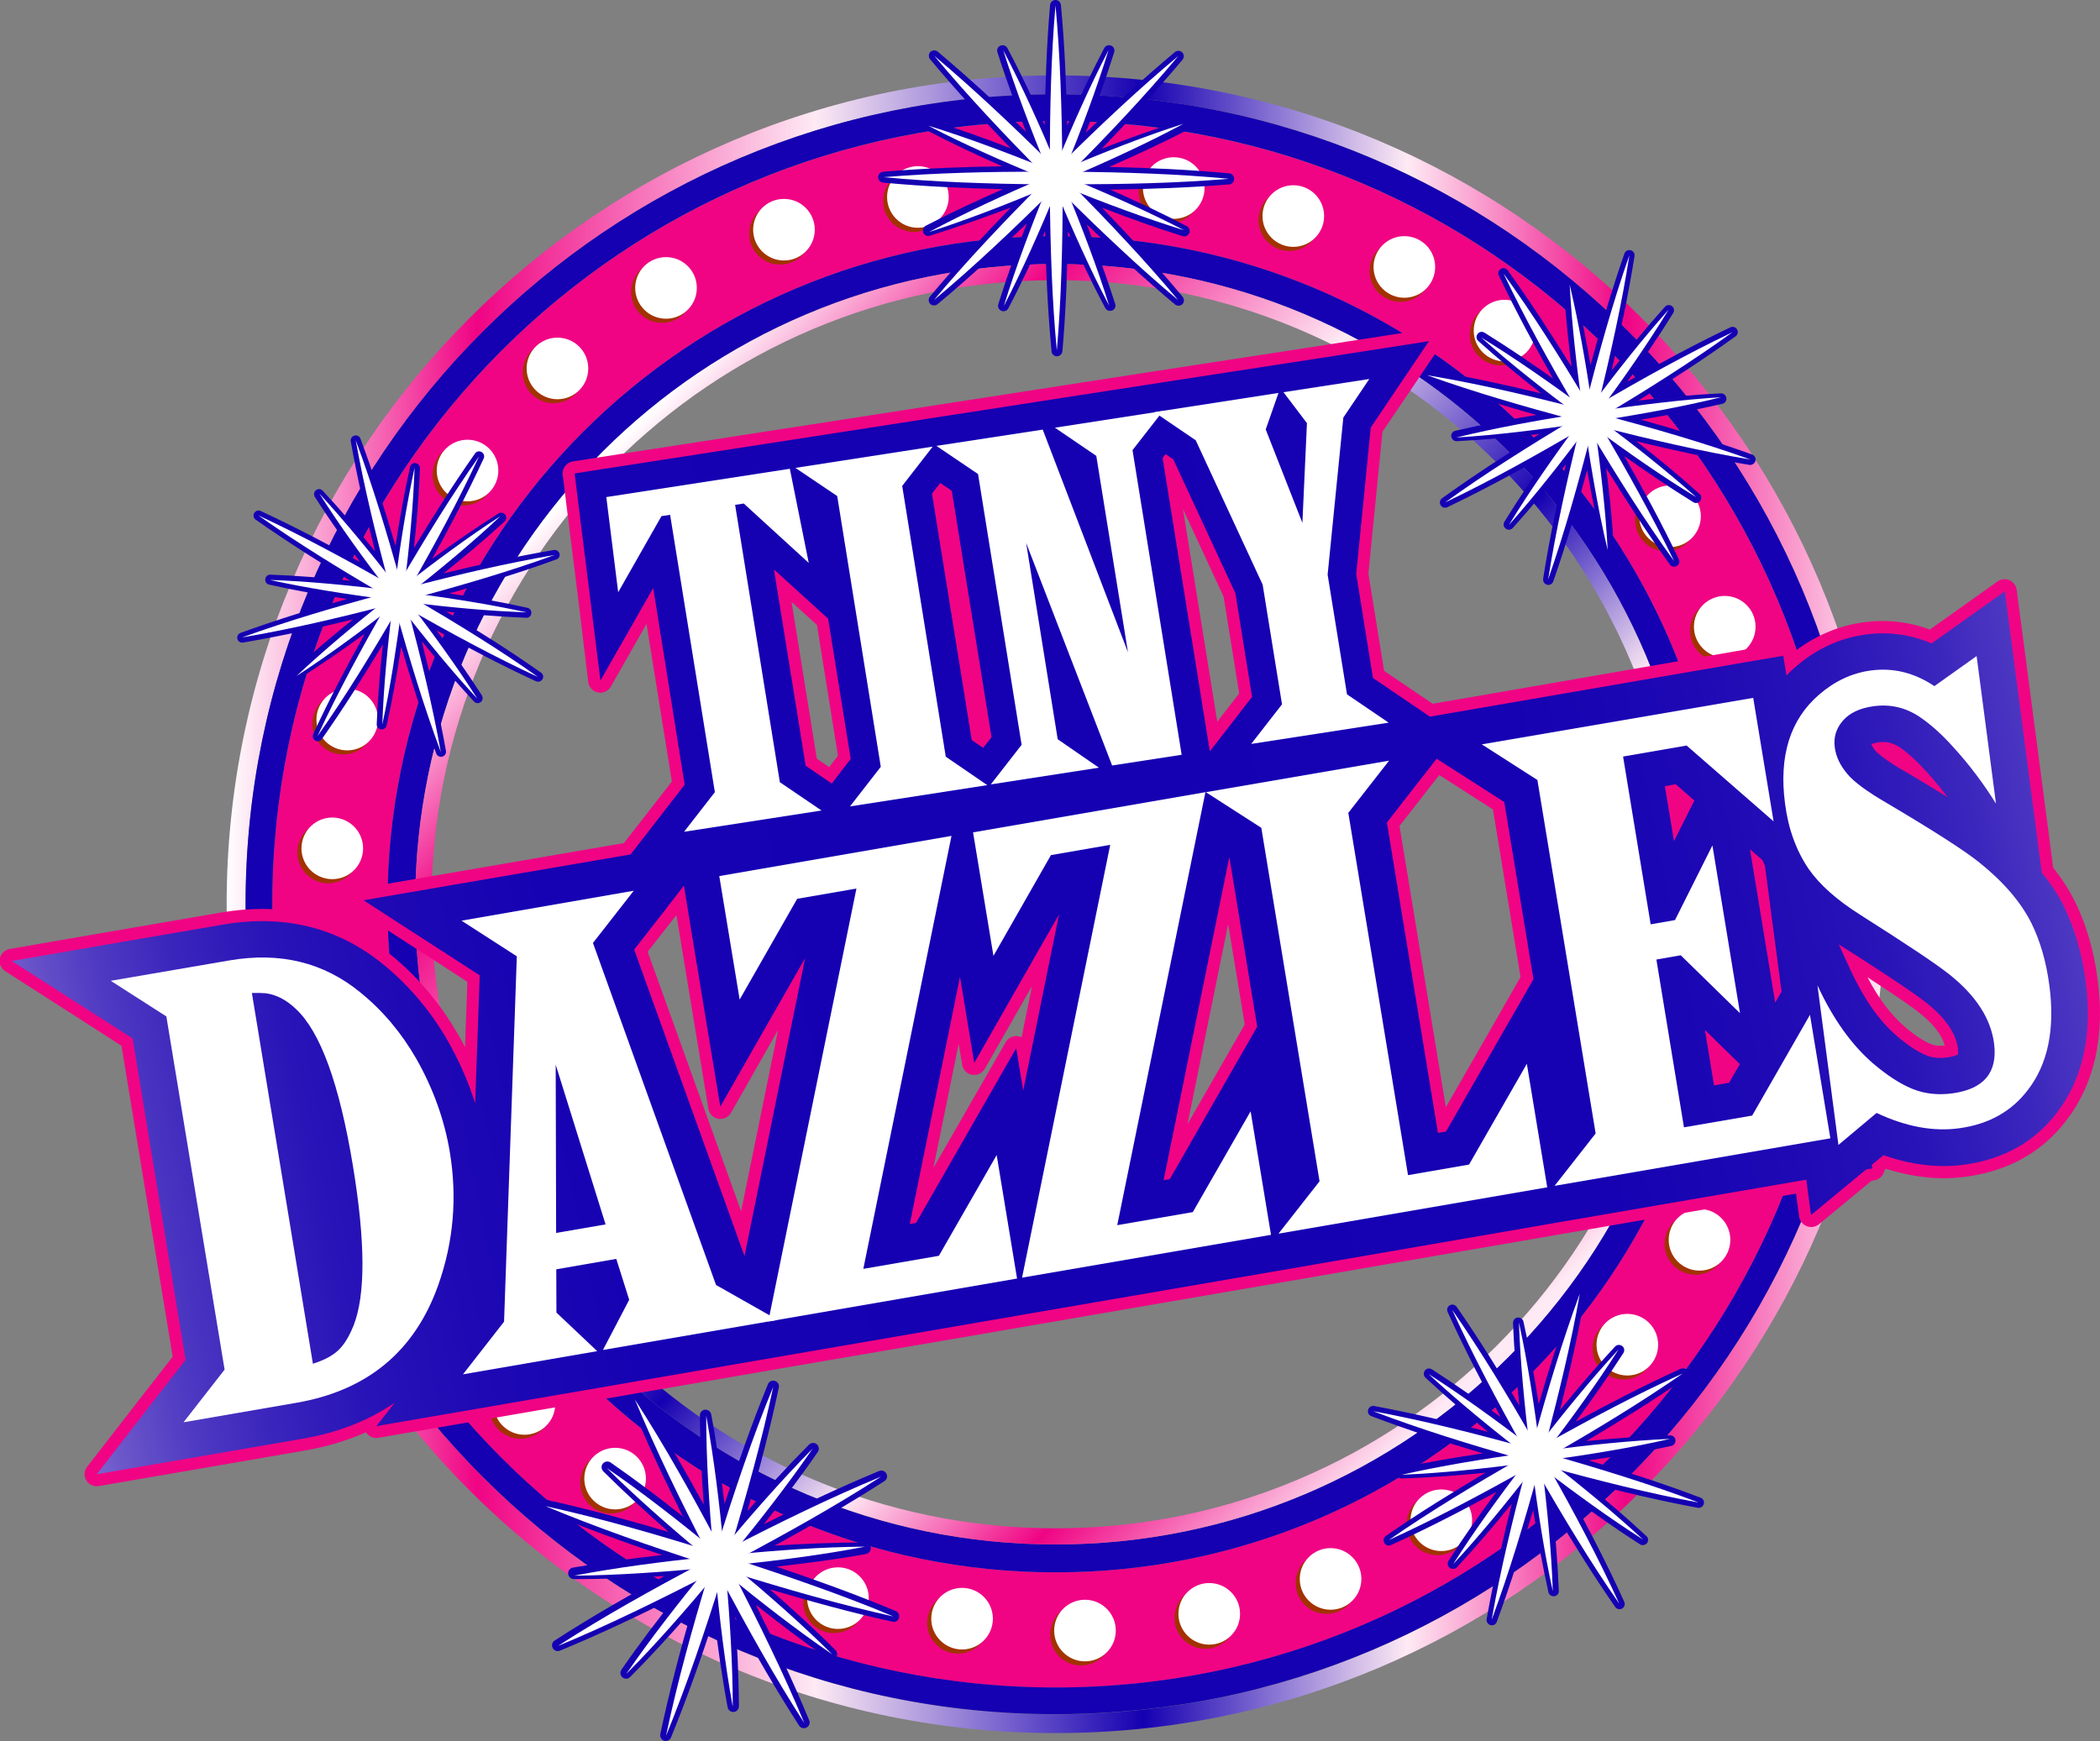
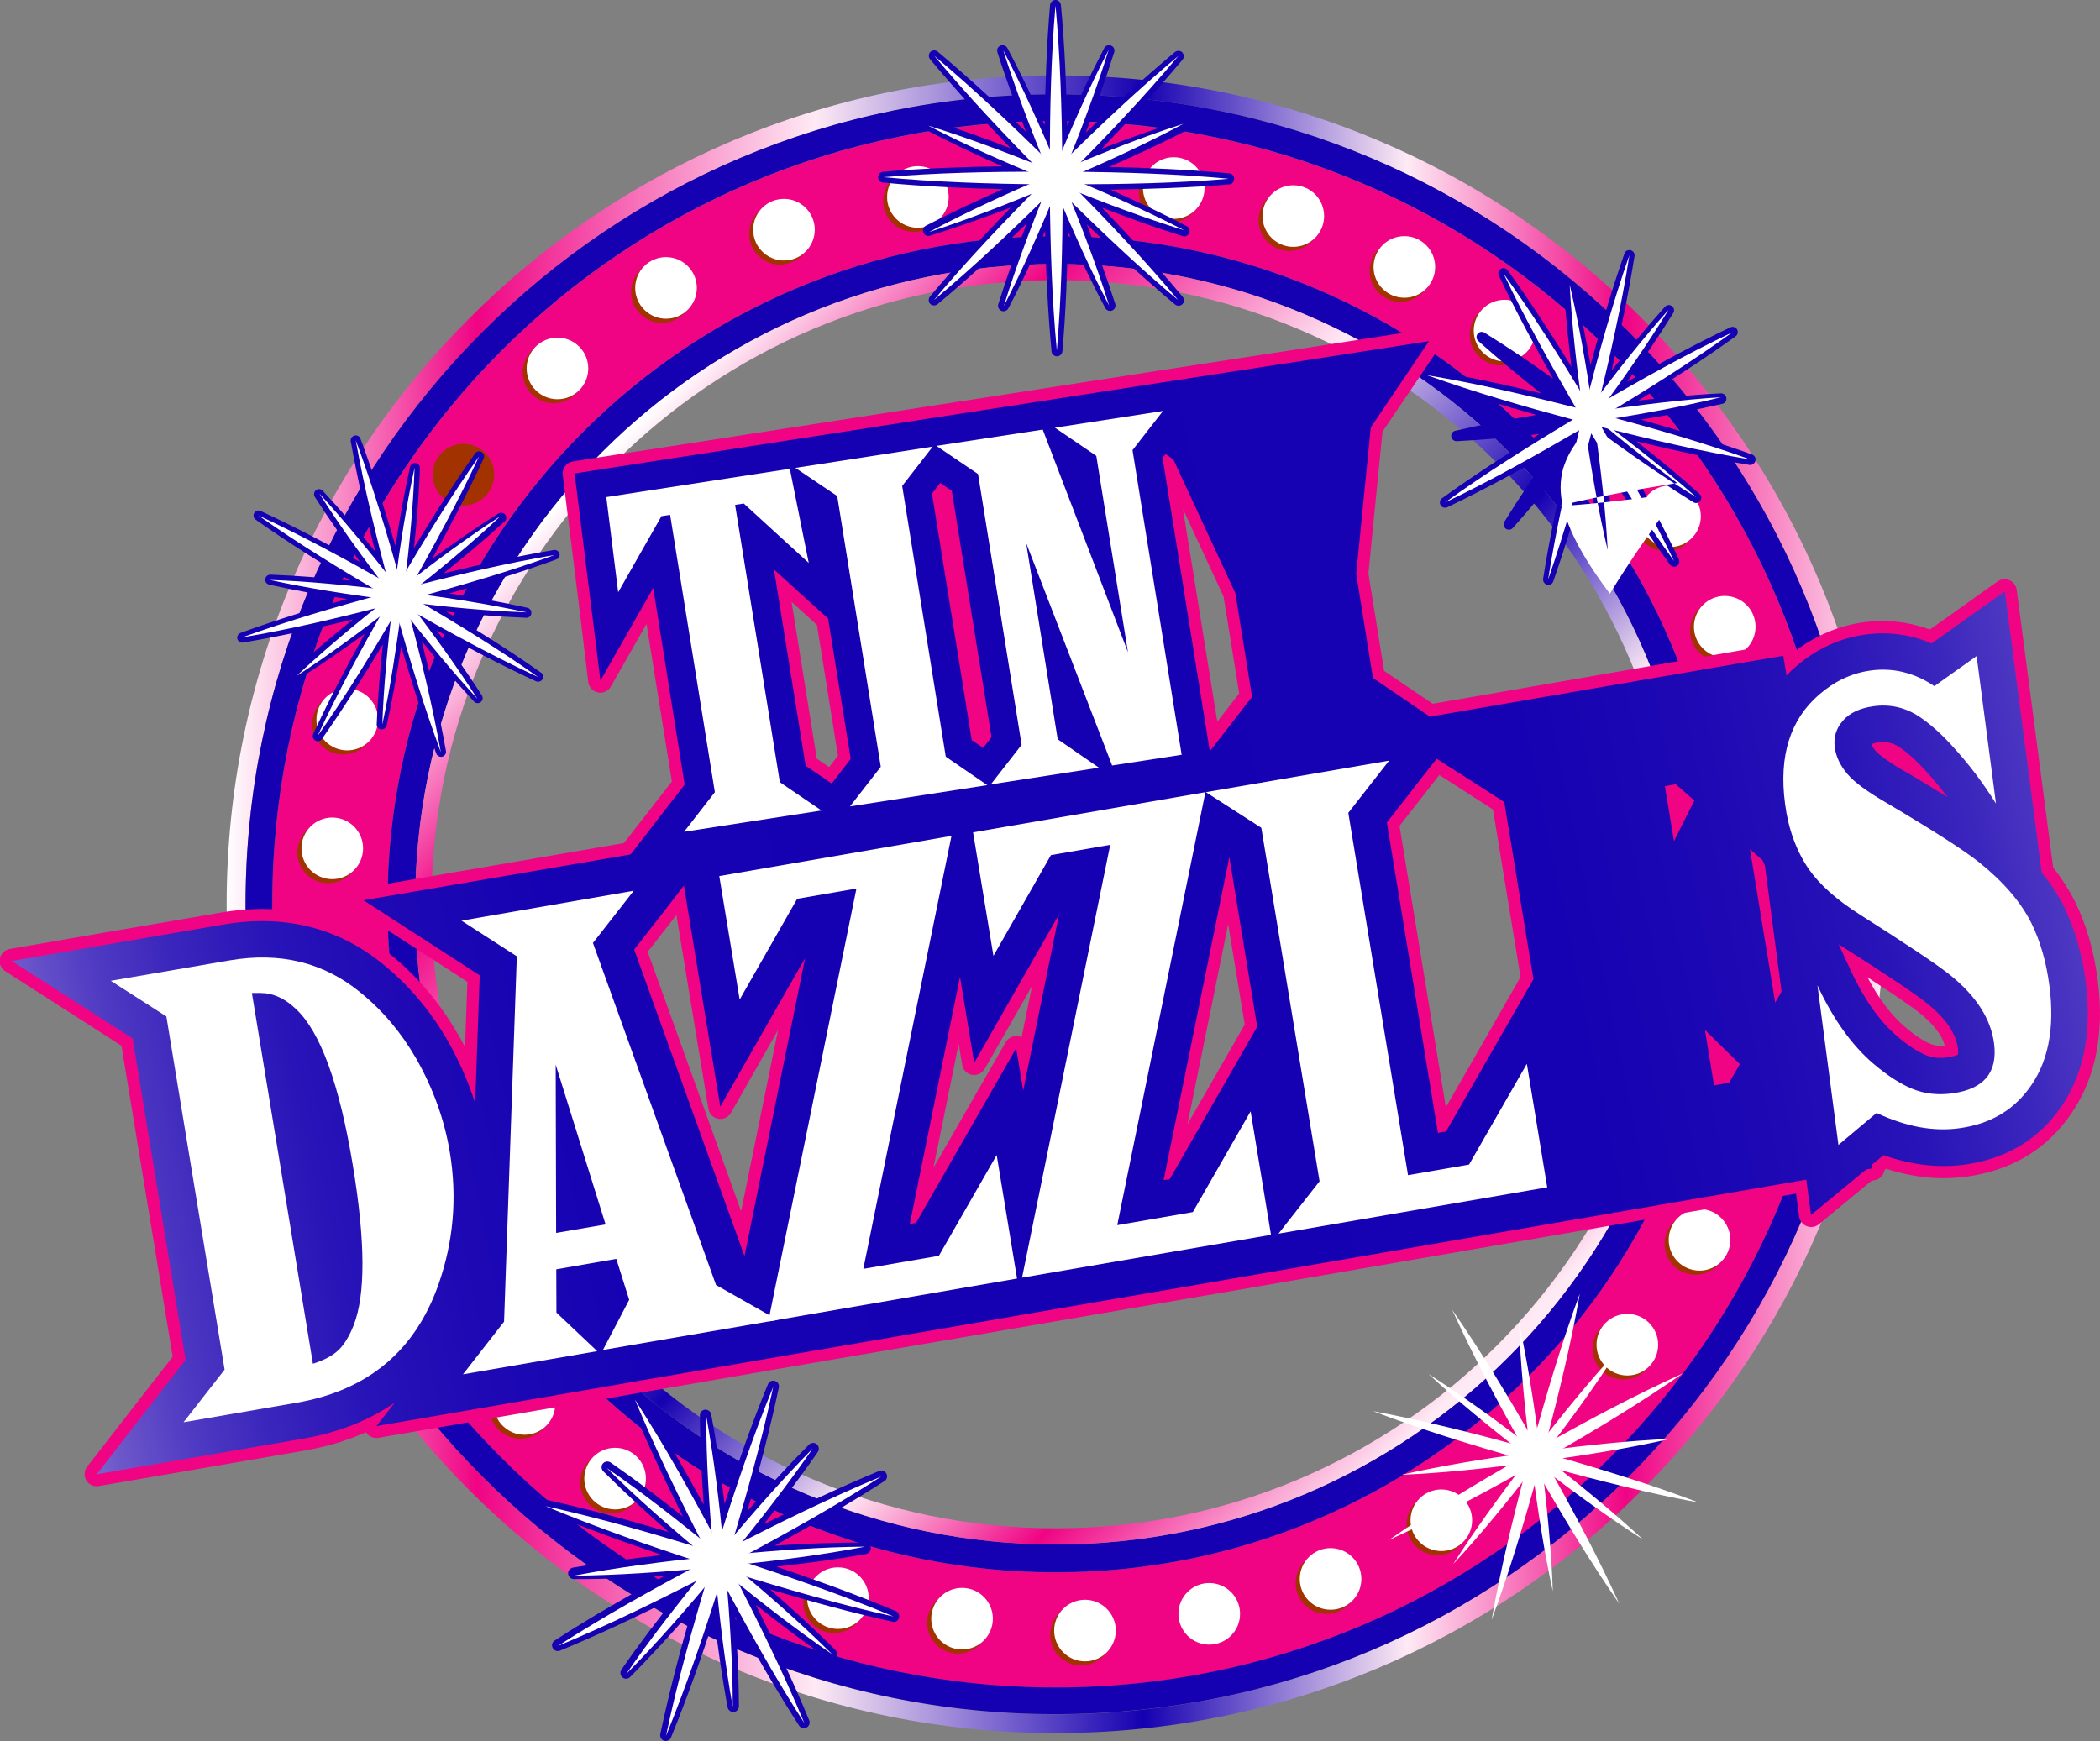
<svg xmlns="http://www.w3.org/2000/svg" version="1.1" id="Layer_1" x="0px" y="0px" viewBox="0 0 1431.5 1187.2" style="enable-background:new 0 0 1431.5 1187.2;" xml:space="preserve">
  <rect x="0" y="0" width="1431.5" height="1187.2" fill="#808080" stroke="none" />
  <style type="text/css">
	.st0{fill:url(#SVGID_1_);}
	.st1{fill:#F00484;}
	.st2{fill:#1500B2;}
	.st3{fill:url(#SVGID_00000129174696405720247940000017343457570519830456_);}
	.st4{fill:#A23200;}
	.st5{fill:#FFFFFF;}
	.st6{fill:url(#SVGID_00000097473843501306792150000001505732498329981072_);}
</style>
  <g>
    <linearGradient id="SVGID_1_" gradientUnits="userSpaceOnUse" x1="154.472" y1="616.522" x2="1284.638" y2="616.522">
      <stop offset="0" style="stop-color:#FFFFFF" />
      <stop offset="0.151" style="stop-color:#F00484" />
      <stop offset="0.355" style="stop-color:#FEEAF4" />
      <stop offset="0.553" style="stop-color:#1500B2" />
      <stop offset="0.712" style="stop-color:#FEEAF4" />
      <stop offset="0.844" style="stop-color:#F00484" />
      <stop offset="1" style="stop-color:#FEEAF4" />
    </linearGradient>
    <path class="st0" d="M719.6,51.4c-312.1,0-565.1,253-565.1,565.1s253,565.1,565.1,565.1s565.1-253,565.1-565.1   S1031.6,51.4,719.6,51.4z M719.6,1168.8c-305,0-552.2-247.2-552.2-552.2S414.6,64.3,719.6,64.3s552.2,247.2,552.2,552.2   S1024.6,1168.8,719.6,1168.8z" />
    <path class="st1" d="M719.6,82.6c-294.9,0-534,239.1-534,534s239.1,534,534,534s534-239.1,534-534S1014.5,82.6,719.6,82.6z    M719.6,1072c-251.6,0-455.5-203.9-455.5-455.5S468,161,719.6,161S1175,365,1175,616.5S971.1,1072,719.6,1072z" />
    <g>
      <path class="st2" d="M719.6,64.3c-305,0-552.2,247.2-552.2,552.2s247.2,552.2,552.2,552.2s552.2-247.2,552.2-552.2    S1024.6,64.3,719.6,64.3z M719.6,1150.5c-294.9,0-534-239.1-534-534s239.1-534,534-534s534,239.1,534,534    S1014.5,1150.5,719.6,1150.5z" />
      <path class="st2" d="M719.6,161C468,161,264.1,365,264.1,616.5S468,1072,719.6,1072S1175,868.1,1175,616.5S971.1,161,719.6,161z     M719.6,1053C478.5,1053,283,857.6,283,616.5S478.5,180,719.6,180s436.5,195.4,436.5,436.5S960.6,1053,719.6,1053z" />
    </g>
    <linearGradient id="SVGID_00000031201665993542949840000004444312712035813048_" gradientUnits="userSpaceOnUse" x1="409.219" y1="315.505" x2="1026.276" y2="914.032">
      <stop offset="0" style="stop-color:#FFFFFF" />
      <stop offset="0.151" style="stop-color:#F00484" />
      <stop offset="0.355" style="stop-color:#FEEAF4" />
      <stop offset="0.553" style="stop-color:#1500B2" />
      <stop offset="0.712" style="stop-color:#FEEAF4" />
      <stop offset="0.844" style="stop-color:#F00484" />
      <stop offset="1" style="stop-color:#FEEAF4" />
    </linearGradient>
    <path style="fill:url(#SVGID_00000031201665993542949840000004444312712035813048_);" d="M719.6,180C478.5,180,283,375.4,283,616.5   S478.5,1053,719.6,1053s436.5-195.4,436.5-436.5S960.6,180,719.6,180z M719.6,1042c-235,0-425.5-190.5-425.5-425.5   S484.6,191,719.6,191S1145,381.5,1145,616.5S954.5,1042,719.6,1042z" />
    <g>
      <circle class="st4" cx="653" cy="1106.4" r="21" />
      <circle class="st4" cx="736.9" cy="1114.5" r="21" />
-       <circle class="st4" cx="821.6" cy="1103.1" r="21" />
      <circle class="st4" cx="904.2" cy="1079.3" r="21" />
      <circle class="st4" cx="979.8" cy="1039.3" r="21" />
      <circle class="st4" cx="1106.6" cy="919.5" r="21" />
      <circle class="st4" cx="1155.7" cy="848.1" r="21" />
      <circle class="st4" cx="568.5" cy="1092.4" r="21" />
      <circle class="st4" cx="416.5" cy="1010.9" r="21" />
      <circle class="st4" cx="354.7" cy="959.9" r="21" />
      <circle class="st4" cx="223.7" cy="581.2" r="21" />
      <circle class="st4" cx="233.9" cy="493.4" r="21" />
      <circle class="st4" cx="315.9" cy="323.6" r="21" />
      <circle class="st4" cx="377.3" cy="253.9" r="21" />
      <circle class="st4" cx="451.2" cy="199.1" r="21" />
      <circle class="st4" cx="531.7" cy="159.4" r="21" />
      <circle class="st4" cx="623" cy="137.1" r="21" />
      <circle class="st4" cx="797.3" cy="131" r="21" />
      <circle class="st4" cx="878.9" cy="150.1" r="21" />
      <circle class="st4" cx="954.6" cy="184.8" r="21" />
      <circle class="st4" cx="1022.9" cy="228.1" r="21" />
      <circle class="st4" cx="1135.6" cy="354.8" r="21" />
      <circle class="st4" cx="1173" cy="430" r="21" />
    </g>
    <g>
      <circle class="st5" cx="655.8" cy="1103.6" r="21" />
      <circle class="st5" cx="739.6" cy="1111.7" r="21" />
      <circle class="st5" cx="824.3" cy="1100.3" r="21" />
      <circle class="st5" cx="907" cy="1076.5" r="21" />
      <circle class="st5" cx="982.5" cy="1036.5" r="21" />
      <circle class="st5" cx="1109.3" cy="916.8" r="21" />
      <circle class="st5" cx="1158.5" cy="845.3" r="21" />
      <circle class="st5" cx="571.2" cy="1089.6" r="21" />
      <circle class="st5" cx="419.3" cy="1008.1" r="21" />
      <circle class="st5" cx="357.5" cy="957.2" r="21" />
      <circle class="st5" cx="226.5" cy="578.4" r="21" />
      <circle class="st5" cx="236.7" cy="490.6" r="21" />
-       <circle class="st5" cx="318.7" cy="320.8" r="21" />
      <circle class="st5" cx="380" cy="251.2" r="21" />
      <circle class="st5" cx="454" cy="196.3" r="21" />
      <circle class="st5" cx="534.4" cy="156.6" r="21" />
      <circle class="st5" cx="625.7" cy="134.3" r="21" />
      <circle class="st5" cx="800.1" cy="128.2" r="21" />
      <circle class="st5" cx="881.6" cy="147.3" r="21" />
      <circle class="st5" cx="957.3" cy="182" r="21" />
      <circle class="st5" cx="1025.6" cy="225.4" r="21" />
      <circle class="st5" cx="1138.4" cy="352" r="21" />
      <circle class="st5" cx="1175.7" cy="427.3" r="21" />
    </g>
    <g>
      <path class="st2" d="M381.4,377.5c-0.5-1.7-2.1-2.8-3.9-2.5c-25.5,4.3-51.3,10.1-75.1,15.9c13.8-11,28.1-23,41.6-35.4    c1.3-1.2,1.5-3.2,0.4-4.6c-1.1-1.4-3.1-1.8-4.6-0.8c-15.5,9.7-30.8,20.4-45.1,30.8c11.2-20.3,23.7-43.9,35-68.3    c0.8-1.6,0.1-3.5-1.4-4.4c-1.5-0.9-3.5-0.5-4.5,1c-15.5,22-29.6,44.5-41.6,64.4c1.8-16.8,3.4-35.4,4.1-54.3c0.1-1.8-1.2-3.3-3-3.6    c-1.8-0.2-3.4,0.9-3.8,2.7c-4.1,18.5-7.4,37.1-9.9,53.8c-6.9-23.5-14.8-48.9-23.9-73.1c-0.6-1.7-2.4-2.6-4.1-2.1    c-1.7,0.5-2.8,2.2-2.5,3.9c4.5,25.4,10.5,51.3,16.6,75c-11.1-13.7-23.2-27.9-35.7-41.3c-1.2-1.3-3.2-1.5-4.6-0.4    c-1.4,1.1-1.7,3.1-0.8,4.6c9.7,15.2,20.4,30.2,30.8,44.3c-20.2-11.1-43.5-23.5-67.7-34.7c-1.6-0.8-3.5-0.1-4.4,1.4    c-0.9,1.5-0.5,3.5,1,4.5c22,15.5,44.5,29.6,64.4,41.6c-16.7-1.8-35.4-3.4-54.3-4.1c-1.8-0.1-3.3,1.2-3.6,3    c-0.2,1.8,0.9,3.4,2.7,3.8c18.2,4.1,36.5,7.3,53,9.8c-22.2,6.3-47.4,14-72.5,23.1c-1.7,0.6-2.6,2.4-2.2,4.1    c0.5,1.7,2.1,2.8,3.9,2.5c26.5-4.5,52.5-10.3,75-15.8c-13.1,10.5-27.5,22.5-41.4,35.3c-1.3,1.2-1.5,3.2-0.4,4.6    c1.1,1.4,3.1,1.8,4.6,0.8c16-10.1,31.4-20.9,45.1-30.8c-11.9,21.4-24.3,44.9-35.1,68.3c-0.7,1.6-0.1,3.5,1.4,4.4    c1.5,0.9,3.5,0.5,4.5-1c14.9-21.1,29-43.6,41.6-64.6c-1.9,17.5-3.5,36.2-4.2,54.5c-0.1,1.8,1.2,3.3,3,3.5c0.2,0,0.3,0,0.4,0    c1.6,0,3-1.1,3.4-2.7c4-17.8,7.2-36.3,9.9-53.8c6.5,22.3,14.5,47.8,23.9,73c0.5,1.4,1.8,2.2,3.2,2.2c0.3,0,0.6,0,0.9-0.1    c1.7-0.5,2.8-2.2,2.5-3.9c-4.7-26.5-10.8-52.4-16.5-74.8c10.7,13.1,22.8,27.3,35.6,41.1c1.2,1.3,3.2,1.5,4.6,0.4    c1.4-1.1,1.7-3.1,0.8-4.6c-10.1-15.7-20.8-30.8-30.8-44.3c21.3,11.8,44.5,24,67.7,34.7c1.6,0.7,3.5,0.1,4.4-1.4    c0.9-1.5,0.5-3.5-1-4.5c-21.1-14.9-43.6-29-64.6-41.6c17.5,1.9,36.2,3.5,54.5,4.2c1.8,0.1,3.3-1.2,3.5-3c0.2-1.8-0.9-3.4-2.7-3.8    c-17.7-4-35.9-7.1-53.2-9.8c23.4-6.6,48.6-14.3,72.7-23.1C380.9,381,381.8,379.2,381.4,377.5z" />
      <path class="st5" d="M282.1,407.9c32.1-8.7,64.9-18.2,95.9-29.5c-32.6,5.5-65.8,13.4-98.1,21.7c16.6-29.1,32.5-58.5,46.7-89    c-19.3,27.4-36.8,56-53.7,84.9c-9-32-18.8-64.8-30.4-95.8c5.8,32.5,14,65.6,22.5,97.8c-29.1-16.5-58.5-32.5-88.9-46.6    c27.4,19.3,55.9,36.7,84.8,53.7c-32.3,8.7-64.4,18.1-95.9,29.5c33.1-5.6,65.7-13.3,98.1-21.7c-16.4,29-32.8,59-46.7,89    c19.1-27,36.8-56.2,53.7-84.9c9,32.3,18.7,64.3,30.4,95.8c-5.9-33-13.9-65.5-22.5-97.8c28.9,16.4,58.9,32.8,88.8,46.6    C340,442.5,310.8,424.8,282.1,407.9z" />
      <path class="st5" d="M273.8,414.7c16.4,21,33.6,42.3,51.6,61.7c-14.2-22.4-30.4-44.5-46.5-65.7c26.7,3.2,53.3,5.9,80.2,6.8    c-26.3-5.7-52.8-9.8-79.4-13.3c20.9-16.6,42.1-34,61.3-52.2c-22.2,14.3-44.1,30.7-65.2,47c3.2-26.6,5.9-53.3,6.8-80.1    c-5.7,26.2-9.8,52.7-13.3,79.3c-16.5-21.1-33.4-41.9-51.6-61.7c14.4,22.7,30.2,44.4,46.5,65.7c-26.5-3.1-53.8-5.9-80.2-6.8    c25.9,5.7,53,9.8,79.4,13.3c-21,16.7-41.7,33.8-61.3,52.2c22.5-14.6,44-30.6,65.3-47c-3.1,26.4-5.9,53.7-6.8,80.1    C266.2,468.2,270.2,441.1,273.8,414.7z" />
    </g>
    <g>
      <path class="st2" d="M841.3,121.9c0-1.9-1.4-3.5-3.3-3.7c-27.4-2.6-55.7-3.8-81.9-4.4c17.3-7.6,35.4-15.9,52.7-24.9    c1.7-0.9,2.4-2.9,1.7-4.7c-0.7-1.8-2.7-2.7-4.5-2.1c-18.7,5.7-37.4,12.5-55,19.3c17.2-17.8,36.6-38.7,55.1-60.7    c1.2-1.5,1.1-3.6-0.2-5c-1.3-1.3-3.5-1.4-5-0.2c-22,18.4-42.9,37.7-60.7,54.9c6.5-16.8,13.3-35.6,19.3-54.8    c0.6-1.8-0.3-3.8-2.1-4.5c-1.8-0.7-3.8,0-4.7,1.7c-9.4,18-17.9,36.2-25.2,52.7c-0.6-26.2-1.7-54.5-4.3-82C723,1.4,721.4,0,719.5,0    c-1.9,0-3.5,1.5-3.7,3.4c-2.4,27.5-3.3,55.8-3.7,81.9c-7.7-17.2-16.2-35.3-25.4-52.5c-0.9-1.7-2.9-2.4-4.7-1.7    c-1.8,0.7-2.7,2.7-2.1,4.5c5.8,18.4,12.7,36.8,19.5,54.2c-17.7-17.1-38.4-36.3-60.2-54.6c-1.5-1.2-3.6-1.1-5,0.2    c-1.3,1.3-1.4,3.5-0.2,5c18.4,22,37.7,42.9,54.9,60.7c-16.8-6.5-35.6-13.3-54.8-19.3c-1.8-0.6-3.8,0.3-4.5,2.1    c-0.7,1.8,0,3.8,1.7,4.7c17.7,9.3,35.6,17.6,51.9,24.8c-24.6,0.3-52.8,1.3-81.2,3.7c-1.9,0.2-3.4,1.7-3.4,3.7    c0,1.9,1.4,3.5,3.3,3.7c28.6,2.7,57,3.9,81.7,4.5c-16.5,7.2-34.6,15.6-52.5,24.9c-1.7,0.9-2.4,2.9-1.7,4.7    c0.7,1.8,2.7,2.7,4.5,2.1c19.3-6,38.2-12.8,55.1-19.2c-18.2,18.8-37.5,39.6-55.1,60.7c-1.2,1.5-1.1,3.6,0.2,5    c1.3,1.3,3.5,1.4,5,0.2c21.2-17.6,42-36.9,60.8-55c-6.8,17.6-13.6,36.4-19.4,55c-0.6,1.8,0.4,3.8,2.1,4.5c0.1,0.1,0.3,0.1,0.5,0.2    c1.6,0.4,3.4-0.3,4.2-1.8c9.1-17.3,17.5-35.4,25.1-52.7c0.5,24.8,1.7,53.3,4.4,82c0.1,1.6,1.3,2.8,2.7,3.2c0.3,0.1,0.6,0.1,1,0.1    c1.9,0,3.5-1.5,3.7-3.4c2.5-28.6,3.4-57,3.8-81.8c7.4,16.4,15.9,34.5,25.4,52.3c0.9,1.7,2.9,2.4,4.7,1.7c1.8-0.7,2.7-2.7,2.1-4.5    c-6.1-19-12.9-37.6-19.4-54.2c18.7,18,39.2,37.1,60.2,54.6c1.5,1.2,3.6,1.1,5-0.2c1.3-1.3,1.4-3.5,0.2-5    c-17.6-21.2-36.9-42-55-60.8c17.6,6.8,36.3,13.6,55,19.4c1.8,0.6,3.8-0.4,4.5-2.1c0.7-1.8,0-3.8-1.7-4.7    c-17.1-9-35-17.3-52.1-24.9c26-0.4,54.1-1.3,81.4-3.6C839.9,125.4,841.3,123.8,841.3,121.9z" />
      <path class="st5" d="M730.5,125.7c35.5-0.1,72-0.8,107.1-3.8c-35.1-3.4-71.6-4.4-107.2-4.9c25.2-25.4,49.8-51.3,72.8-78.8    c-27.5,22.9-53.5,47.5-79,72.7c-0.4-35.5-1.4-72.1-4.7-107.2c-3.1,35.1-3.8,71.6-3.9,107.1c-25.4-25.1-51.3-49.7-78.7-72.7    c22.9,27.5,47.5,53.4,72.5,78.9c-35.7,0.1-71.4,0.8-107.1,3.8c35.7,3.4,71.4,4.5,107.2,4.9c-24.9,25.3-50.2,51.7-72.8,78.8    c27.2-22.6,53.6-47.8,78.9-72.7c0.4,35.8,1.4,71.5,4.8,107.2c3.1-35.7,3.9-71.4,4-107.1c25.3,24.9,51.7,50.2,78.7,72.7    C780.6,177.5,755.4,151.1,730.5,125.7z" />
      <path class="st5" d="M720,130.4c11.1,26.2,22.9,53,36.1,78c-8.4-27-19-54.3-29.7-80.7c26.6,10.7,53.4,20.8,80.8,29.3    c-25.5-13.2-51.7-24.7-78.2-35.8c26.1-11.3,52.8-23.4,77.7-36.8c-26.9,8.6-54,19.4-80.3,30.4c10.7-26.6,20.8-53.3,29.3-80.7    C742.5,59.5,731,85.7,720,112.2c-11.1-26.4-22.8-52.5-36.1-77.9c8.6,27.4,18.9,54.1,29.7,80.7c-26.4-10.6-53.8-21-80.8-29.3    c25.1,13.1,51.9,24.7,78.2,35.7c-26.3,11.4-52.4,23.3-77.7,36.8c27.3-8.8,53.9-19.3,80.3-30.3c-10.6,26.4-21,53.7-29.3,80.7    C697.3,183.5,709,156.7,720,130.4z" />
    </g>
    <g>
      <path class="st2" d="M1196.6,314.2c0.5-1.8-0.5-3.6-2.2-4.3c-25.1-9.1-51.4-16.9-75.8-23.8c18-3,37-6.5,55.5-10.8    c1.8-0.4,3-2.1,2.7-4c-0.3-1.8-1.9-3.2-3.7-3.1c-18.9,0.9-38.2,2.8-56.3,4.9c20.4-12.6,43.7-27.5,66.3-43.8c1.5-1.1,1.9-3.1,1-4.7    c-0.9-1.6-2.9-2.2-4.6-1.4c-25.1,12-49.3,25.1-70.2,37c10.1-14.2,21-30.2,31.3-46.8c1-1.6,0.6-3.6-0.9-4.7    c-1.5-1.1-3.6-0.9-4.8,0.5c-13.1,14.6-25.4,29.7-36.3,43.4c5.7-24.7,11.4-51.6,15.6-78c0.3-1.8-0.9-3.6-2.7-4    c-1.8-0.4-3.6,0.5-4.2,2.3c-8.8,25.2-16.5,51.6-23.1,76c-3.1-18-6.8-37-11.3-55.4c-0.4-1.8-2.2-3-4-2.7c-1.8,0.3-3.1,1.9-3,3.7    c1.1,18.6,3.1,37.6,5.3,55.5c-12.5-20.3-27.3-43.3-43.4-65.7c-1.1-1.5-3.1-1.9-4.7-1c-1.6,0.9-2.2,2.9-1.4,4.6    c12,25.1,25.1,49.3,37,70.2c-14.2-10.1-30.2-21-46.8-31.3c-1.6-1-3.6-0.6-4.7,0.9c-1.1,1.5-0.9,3.6,0.5,4.8    c14.4,12.9,29.2,25.1,42.8,35.7c-23.2-5.6-49.9-11.5-77.1-16c-1.8-0.3-3.6,0.8-4,2.6c-0.5,1.8,0.5,3.6,2.2,4.3    c26.2,9.4,52.6,17.3,75.7,23.8c-17.2,2.8-36.3,6.4-55.3,10.8c-1.8,0.4-3,2.1-2.7,4c0.3,1.8,1.9,3.2,3.7,3.1    c19.6-1,38.9-2.8,56.3-4.9c-21.6,13.3-44.7,28.2-66.3,43.8c-1.5,1.1-1.9,3.1-1,4.7c0.9,1.6,2.9,2.2,4.6,1.4    c24.1-11.5,48.2-24.6,70.3-37.1c-10.6,14.9-21.5,30.9-31.4,47c-1,1.6-0.6,3.6,0.9,4.7c0.1,0.1,0.3,0.2,0.4,0.3    c1.4,0.8,3.3,0.5,4.4-0.7c12.7-14.1,24.9-29.1,36.2-43.4c-5.4,23.4-11.2,50.5-15.5,78c-0.2,1.5,0.5,3,1.8,3.7    c0.3,0.2,0.6,0.3,0.9,0.4c1.8,0.4,3.6-0.5,4.2-2.3c9.2-26.3,16.9-52.7,23.1-75.9c3,17.2,6.7,36.2,11.3,55.2c0.4,1.8,2.2,3,4,2.7    c1.8-0.3,3.1-1.9,3-3.7c-1.1-19.3-3.1-38.4-5.3-55.5c13.2,21.4,27.9,44.2,43.4,65.7c1.1,1.5,3.1,1.9,4.7,1    c1.6-0.9,2.2-2.9,1.4-4.6c-11.5-24.2-24.6-48.3-37.1-70.3c14.9,10.6,30.9,21.5,47,31.4c1.5,1,3.6,0.6,4.7-0.9    c1.1-1.5,0.9-3.6-0.5-4.8c-13.9-12.5-28.7-24.7-43-35.8c24.5,5.9,51.1,11.8,77.2,16.1C1194.4,317.1,1196.2,316,1196.6,314.2z" />
      <path class="st5" d="M1091.7,291.2c33.4,8.4,67.8,16.5,101.5,22.1c-32.2-11.6-66.2-21.3-99.4-30.2c29.7-17.9,59.1-36.3,87.2-56.6    c-31.3,14.9-61.6,31.8-91.5,49.3c8.1-33.5,16-68,21.2-101.8c-11.3,32.2-20.7,66.3-29.3,99.6c-17.8-29.7-36.2-59-56.5-87.1    c14.9,31.3,31.8,61.5,49.2,91.4c-33.6-8.5-67.2-16.4-101.4-22.1c32.7,11.7,66,21.3,99.5,30.3c-29.5,17.8-59.5,36.5-87.2,56.5    c30.9-14.7,61.7-32,91.5-49.3c-8.2,33.7-15.8,67.5-21.2,101.8c11.4-32.7,20.7-66.1,29.4-99.6c17.8,29.5,36.5,59.5,56.5,87.1    C1126.3,351.8,1109,321,1091.7,291.2z" />
-       <path class="st5" d="M1080.7,293.2c4.2,27.3,8.8,55.2,15.2,81.8c-1.4-27.4-4.8-55.5-8.5-82.9c22.4,16.4,45.1,32.4,68.9,46.9    c-20.8-18.5-42.6-35.6-64.8-52.3c27.2-4.4,55.2-9.3,81.8-15.9c-27.3,1.7-55.4,5.3-82.7,9.2c16.4-22.4,32.3-45.1,46.8-68.8    c-18.5,20.7-35.6,42.6-52.2,64.7c-4.1-27.4-8.8-54.8-15.2-81.8c1.5,27.8,4.7,55.3,8.5,82.9c-22.3-16.3-45.5-32.6-68.8-46.9    c20.4,18.3,42.8,35.7,64.8,52.3c-27.4,4.4-54.8,9.3-81.8,15.9c27.7-1.7,55.2-5.2,82.7-9.2c-16.2,22.3-32.6,45.4-46.8,68.8    C1046.7,337.5,1064.1,315.2,1080.7,293.2z" />
+       <path class="st5" d="M1080.7,293.2c4.2,27.3,8.8,55.2,15.2,81.8c-1.4-27.4-4.8-55.5-8.5-82.9c22.4,16.4,45.1,32.4,68.9,46.9    c-20.8-18.5-42.6-35.6-64.8-52.3c27.2-4.4,55.2-9.3,81.8-15.9c-27.3,1.7-55.4,5.3-82.7,9.2c16.4-22.4,32.3-45.1,46.8-68.8    c-18.5,20.7-35.6,42.6-52.2,64.7c-4.1-27.4-8.8-54.8-15.2-81.8c1.5,27.8,4.7,55.3,8.5,82.9c20.4,18.3,42.8,35.7,64.8,52.3c-27.4,4.4-54.8,9.3-81.8,15.9c27.7-1.7,55.2-5.2,82.7-9.2c-16.2,22.3-32.6,45.4-46.8,68.8    C1046.7,337.5,1064.1,315.2,1080.7,293.2z" />
    </g>
    <g>
      <path class="st2" d="M612.8,1103.2c0.6-1.9-0.3-4-2.2-4.8c-26.9-11.3-55.1-21.4-81.3-30.3c19.8-2.2,40.8-4.9,61.1-8.6    c2-0.4,3.4-2.2,3.2-4.2c-0.2-2-1.9-3.5-3.9-3.6c-20.6-0.1-41.8,0.8-61.6,2.1c23-12.6,49.2-27.5,74.8-44c1.7-1.1,2.3-3.3,1.3-5.1    c-0.9-1.8-3.1-2.6-4.9-1.8c-28,11.6-55.2,24.6-78.6,36.3c11.8-14.9,24.7-31.7,36.8-49.3c1.1-1.7,0.8-3.9-0.7-5.2    c-1.5-1.3-3.8-1.2-5.3,0.2c-15.1,15.2-29.4,30.9-42,45.3c7.7-26.6,15.4-55.6,21.4-84.2c0.4-2-0.7-3.9-2.7-4.5    c-1.9-0.6-4,0.4-4.7,2.2c-11.1,27-20.9,55.3-29.6,81.6c-2.4-19.8-5.3-40.7-9.1-61c-0.4-2-2.2-3.3-4.2-3.2c-2,0.2-3.5,1.9-3.5,3.9    c0.1,20.4,1.2,41.2,2.6,60.8c-12.5-22.8-27.3-48.7-43.6-74.1c-1.1-1.7-3.3-2.3-5.1-1.3c-1.8,0.9-2.6,3.1-1.8,4.9    c11.6,28.1,24.6,55.2,36.3,78.6c-14.9-11.8-31.7-24.6-49.3-36.8c-1.7-1.1-3.9-0.8-5.2,0.7c-1.3,1.5-1.2,3.8,0.2,5.3    c15,14.9,30.4,29,44.6,41.4c-24.9-7.4-53.7-15.4-83.1-21.9c-2-0.4-3.9,0.7-4.6,2.6c-0.6,1.9,0.3,4,2.2,4.8    c28,11.7,56.3,21.9,81.1,30.2c-18.9,2.1-39.9,4.9-60.9,8.6c-2,0.4-3.4,2.2-3.2,4.2c0.2,2,1.9,3.6,3.9,3.6    c21.4,0.1,42.6-0.9,61.7-2.1c-24.3,13.3-50.3,28.1-74.8,44c-1.7,1.1-2.3,3.3-1.3,5.1c0.9,1.8,3.1,2.6,4.9,1.8    c27-11.1,54-24,78.8-36.4c-12.4,15.6-25.2,32.4-36.9,49.4c-1.1,1.7-0.8,3.9,0.7,5.2c0.1,0.1,0.3,0.2,0.4,0.3    c1.5,1,3.5,0.8,4.8-0.5c14.6-14.6,28.8-30.3,42-45.3c-7.3,25.2-15.1,54.4-21.4,84.2c-0.3,1.6,0.4,3.2,1.7,4.1    c0.3,0.2,0.6,0.3,0.9,0.4c1.9,0.6,4-0.4,4.7-2.2c11.5-28.1,21.4-56.5,29.5-81.4c2.3,18.9,5.2,39.9,9.1,60.8c0.4,2,2.2,3.4,4.2,3.2    c2-0.2,3.5-1.9,3.5-3.9c-0.1-21.1-1.2-42-2.6-60.9c13.2,24.1,27.9,49.8,43.6,74.1c1.1,1.7,3.3,2.3,5.1,1.3    c1.8-0.9,2.6-3.1,1.8-4.9c-11.1-27-24-54-36.4-78.8c15.6,12.4,32.4,25.2,49.4,36.9c1.6,1.1,3.9,0.8,5.2-0.7s1.2-3.8-0.2-5.2    c-14.4-14.5-29.9-28.5-44.8-41.5c26.4,7.8,55,15.8,83.3,22C610.2,1106.3,612.2,1105.1,612.8,1103.2z" />
      <path class="st5" d="M499.7,1072.2c35.9,11.1,73,21.9,109.4,29.9c-34.4-14.5-71-27-106.7-38.7c33.4-17.8,66.5-36.2,98.3-56.7    c-35,14.5-69,31.2-102.6,48.5c10.8-36,21.3-73.2,29-109.7c-14.2,34.5-26.4,71.1-37.7,106.9c-17.7-33.4-36.1-66.4-56.6-98.2    c14.5,35,31.1,68.9,48.4,102.5c-36.1-11.2-72.4-21.7-109.3-29.8c35,14.6,70.7,27,106.7,38.7c-33.2,17.7-67,36.4-98.3,56.6    c34.5-14.2,69.1-31.4,102.6-48.5c-10.9,36.2-21.1,72.7-28.9,109.8c14.3-35,26.4-70.9,37.7-106.9c17.7,33.1,36.4,66.9,56.6,98.2    C533.9,1140.2,516.8,1105.6,499.7,1072.2z" />
      <path class="st5" d="M487.6,1073.6c3,30,6.5,60.7,11.9,90.1c0-29.9-2.1-60.8-4.6-90.8c23.5,19.2,47.4,37.9,72.4,55    c-21.6-21.4-44.4-41.3-67.7-60.7c30-3.2,60.7-7,90.1-12.7c-29.9,0.2-60.7,2.6-90.7,5.4c19.1-23.5,37.8-47.3,55-72.3    c-21.3,21.6-41.2,44.4-60.7,67.6c-2.9-30.1-6.5-60.2-11.9-90c0,30.4,2,60.6,4.6,90.8c-23.4-19-47.7-38.2-72.4-55.1    c21.2,21.1,44.6,41.3,67.7,60.7c-30.2,3.2-60.2,7-90.1,12.7c30.3-0.3,60.5-2.5,90.7-5.3c-19,23.4-38.1,47.6-55,72.3    C448,1120.1,468.2,1096.7,487.6,1073.6z" />
    </g>
    <g>
-       <path class="st2" d="M1161.4,1025.4c0.5-1.8-0.4-3.7-2.2-4.3c-25.2-9.6-51.7-18.1-76.2-25.4c18.3-2.7,37.6-5.8,56.3-9.9    c1.8-0.4,3-2.1,2.8-4c-0.2-1.8-1.8-3.2-3.7-3.2c-19.1,0.6-38.6,2.1-57,3.9c20.9-12.4,44.7-27,67.8-43.1c1.5-1.1,2-3.1,1.1-4.7    c-0.9-1.6-2.9-2.3-4.6-1.5c-25.6,11.6-50.3,24.5-71.6,36.1c10.5-14.2,21.8-30.2,32.5-46.8c1-1.6,0.7-3.7-0.8-4.8    c-1.5-1.1-3.6-1-4.9,0.4c-13.5,14.5-26.3,29.5-37.5,43.3c6.3-24.9,12.5-51.9,17.2-78.6c0.3-1.8-0.8-3.6-2.6-4.1    c-1.8-0.5-3.7,0.5-4.3,2.2c-9.4,25.3-17.6,51.8-24.8,76.4c-2.8-18.2-6.2-37.5-10.4-56.2c-0.4-1.8-2.1-3-4-2.8    c-1.8,0.2-3.2,1.9-3.1,3.7c0.7,18.9,2.4,38.1,4.3,56.2c-12.3-20.7-26.8-44.3-42.7-67.2c-1.1-1.5-3.1-2-4.7-1.1    c-1.6,0.9-2.3,2.9-1.5,4.6c11.6,25.6,24.5,50.3,36.1,71.6c-14.2-10.5-30.1-21.8-46.8-32.5c-1.6-1-3.7-0.7-4.8,0.8    c-1.1,1.5-1,3.6,0.4,4.9c14.3,13.3,29.1,25.9,42.6,36.9c-23.3-6.1-50.2-12.5-77.6-17.6c-1.8-0.3-3.6,0.8-4.1,2.6    c-0.5,1.8,0.4,3.7,2.2,4.3c26.3,10,52.8,18.5,76,25.4c-17.4,2.5-36.8,5.8-56.1,9.9c-1.8,0.4-3.1,2.1-2.8,4    c0.2,1.9,1.8,3.2,3.7,3.2c19.8-0.6,39.4-2.2,57-3.9c-22.1,13.1-45.7,27.6-67.9,43.1c-1.5,1.1-2,3.1-1.1,4.7    c0.9,1.6,2.9,2.3,4.6,1.5c24.6-11.1,49.2-23.9,71.8-36.2c-11,14.8-22.3,30.8-32.6,46.9c-1,1.6-0.6,3.6,0.8,4.8    c0.1,0.1,0.3,0.2,0.4,0.3c1.4,0.8,3.3,0.6,4.5-0.6c13.1-14,25.7-28.9,37.4-43.3c-5.9,23.6-12.2,50.8-17.1,78.6    c-0.3,1.5,0.5,3,1.7,3.7c0.3,0.2,0.6,0.3,0.9,0.4c1.8,0.5,3.7-0.5,4.3-2.2c9.7-26.4,18-53,24.8-76.3c2.7,17.4,6.1,36.7,10.4,56    c0.4,1.8,2.1,3,4,2.8c1.9-0.2,3.2-1.9,3.1-3.7c-0.8-19.5-2.4-38.9-4.3-56.2c13,21.9,27.4,45.2,42.7,67.2c1.1,1.5,3.1,2,4.7,1.1    c1.6-0.9,2.3-2.9,1.5-4.6c-11.1-24.6-23.9-49.2-36.2-71.8c14.8,11,30.8,22.3,46.9,32.6c1.5,1,3.6,0.6,4.8-0.8    c1.1-1.5,1-3.6-0.4-4.8c-13.8-12.9-28.6-25.5-42.8-37c24.6,6.4,51.4,12.8,77.8,17.7C1159.1,1028.3,1160.9,1027.2,1161.4,1025.4z" />
      <path class="st5" d="M1055.7,1000.2c33.6,9.1,68.2,18,102.2,24.2c-32.3-12.3-66.5-22.7-100-32.4c30.4-17.5,60.4-35.6,89.2-55.6    c-32,14.5-62.9,31-93.5,48.1c8.8-33.7,17.4-68.5,23.3-102.5c-12,32.4-22.1,66.6-31.5,100.1c-17.5-30.3-35.5-60.3-55.5-89.1    c14.5,31.9,31,62.8,48.1,93.3c-33.8-9.2-67.7-17.8-102.1-24.2c32.8,12.5,66.3,22.8,100,32.4c-30.1,17.4-60.9,35.8-89.2,55.5    c31.5-14.3,63-31.2,93.4-48.1c-8.9,33.9-17.2,67.9-23.3,102.5c12.2-32.9,22.2-66.4,31.5-100.1c17.4,30.1,35.8,60.8,55.5,89.1    C1089.6,1062.1,1072.7,1030.6,1055.7,1000.2z" />
      <path class="st5" d="M1044.6,1001.9c3.7,27.6,7.9,56,13.9,83c-0.9-27.7-3.9-56.2-7.1-83.9c22.4,17,45,33.6,68.7,48.7    c-20.7-19.1-42.4-36.8-64.6-54.1c27.6-3.9,56-8.4,83-14.6c-27.6,1.2-56.1,4.3-83.8,7.8c17-22.3,33.5-45,48.6-68.7    c-19.1,20.6-36.7,42.4-54,64.5c-3.7-27.8-7.9-55.5-13.9-83c1,28.1,3.8,56,7.1,83.9c-22.2-16.8-45.4-33.8-68.7-48.7    c20.3,18.8,42.6,36.9,64.6,54.1c-27.8,3.9-55.5,8.4-83,14.6c28.1-1.2,55.9-4.2,83.8-7.8c-16.8,22.2-33.8,45.3-48.6,68.7    C1009.4,1046.2,1027.4,1023.9,1044.6,1001.9z" />
    </g>
    <path class="st1" d="M1429.9,667.8c-2.6-19.6-7.7-37.4-15.4-53l0-0.1l-0.1-0.1c-3.9-7.8-8.9-15.6-14.8-23l-6.3-48l-13.2-100.6   l-5.4-40.9c-0.4-2.9-2.2-5.3-4.9-6.5c-1.1-0.5-2.2-0.7-3.3-0.7c-1.7,0-3.4,0.5-4.8,1.5l-33.6,23.9l-12.6,8.9   c-10.4-3.8-21.1-5.8-32.1-5.8c-4.4,0-8.8,0.3-13.3,0.9c-17,2.4-32.7,9.1-46.8,19.9c-0.6-1.6-1.6-3.1-3-4.1c-1.4-1-3.1-1.5-4.8-1.5   c-0.5,0-0.9,0-1.4,0.1l-24.6,4.2L1004.6,475l-28,4.8l-14.5-9.8l-18.6-12.6L932.8,391l9.6-96.7l13.9-20.5l24.7-36.6   c1.8-2.7,1.9-6.3,0.1-9.1c-1.5-2.4-4.2-3.8-7-3.8c-0.4,0-0.8,0-1.3,0.1l-43.7,6.8l-30.2,4.7l-31.8,4.9l-30.6,4.7l-48,7.4L722,263.2   l-15.4,2.4l-44.5,6.9l-30.5,4.7l-17.9,2.8l-28.4,4.4l-32.8,5.1l-18.2,2.8l-125.3,19.4l-18.5,2.9c-4.4,0.7-7.5,4.8-6.9,9.2l2.3,18.6   l8.1,64.9L401,465c0.4,3.5,3.1,6.4,6.6,7.1c0.5,0.1,1.1,0.2,1.6,0.2c2.9,0,5.7-1.6,7.2-4.2l24.3-42.7L458,532.8l-13.6,17.5   l-19.1,24.5l-116.2,20l-62.7,10.8c-3.4,0.6-6,3.2-6.7,6.5c-0.7,3.3,0.8,6.8,3.6,8.6l53.4,34.5l21.9,14.2l-1.6,44.5   c-1.5-2.9-3-5.7-4.7-8.6c0,0-0.1-0.1-0.1-0.1c-12.2-21.2-27.6-39.5-45.9-54.3c-25.3-20.7-54.8-31.2-87.6-31.2   c-9.1,0-18.6,0.8-28.2,2.5l-80.9,13.9l-63,10.9c-3.4,0.6-6,3.2-6.7,6.5c-0.7,3.3,0.8,6.8,3.6,8.6l53.8,34.5l25.5,16.4l34.9,212   l-19.1,24.5L59.4,1000c-2.1,2.7-2.3,6.4-0.6,9.3c1.5,2.5,4.2,4,7.1,4c0.5,0,0.9,0,1.4-0.1l63.3-10.9l77-13.3   c15.1-2.6,29.1-6.8,41.9-12.5c1.5,2.5,4.2,3.9,7,3.9c0.5,0,0.9,0,1.4-0.1l63.3-10.9l45.8-7.9l49.5-8.5l23.5-4.1l21.6-3.7l74.1-12.8   l30.3-5.2L666.6,910l35.8-6.2l169.7-29.2l24.3-4.2l105.4-18.2l63.6-11l158.9-27.4l2.1,15.6c0.4,3,2.4,5.5,5.2,6.6   c1,0.4,2,0.6,3,0.6c1.9,0,3.8-0.7,5.3-1.9l34.6-28.6l1.4-1.1l1.9-0.3c3.6-0.6,6.2-3.5,6.8-6.9l1.1-0.9c13.3,4.2,26.5,6.4,39.2,6.4   c5.3,0,10.6-0.4,15.8-1.1c28.7-4,51.6-16.9,68-38.5C1427.8,738.7,1435,706.4,1429.9,667.8z M1325.7,712.8c-1,0.1-2.1,0.2-3,0.2   c-2.5,0-4.7-0.4-6.8-1.3c-4.9-2-10.8-5.9-17.5-11.7c-9.3-8-17.9-19.3-25.4-33.7c21.4,13.9,31,20.7,35.2,24.1   C1317.8,698,1323.7,705.6,1325.7,712.8z M1175.7,726.9l-0.8,1.4l-0.4-2.6L1175.7,726.9z M829.8,492.1l-23.4-145l27.7,59.7l10.6,66   l-13.6,17.5L829.8,492.1z M837.2,630.1l11.3,68.4l-24.5,42.7l-14.5,25.2L837.2,630.1z M662.6,732.8c0.5,0.1,1,0.1,1.5,0.1   c2.9,0,5.7-1.6,7.2-4.2l32.2-56.4l-7.1,34.9c-0.7-0.3-1.4-0.6-2.2-0.7c-0.5-0.1-1-0.1-1.5-0.1c-2.9,0-5.7,1.6-7.2,4.2L650.8,771   l-14.5,25.2l17.2-84.5l2.4,14.3C656.5,729.5,659.2,732.2,662.6,732.8z M530.4,702.2l-25.2,123.6l-63.7-176.9l16.6-21.2l3-3.8   l10.4,63.1l11.4,69c0.6,3.5,3.3,6.2,6.7,6.8c0.5,0.1,1,0.1,1.5,0.1c2.9,0,5.7-1.6,7.2-4.2L530.4,702.2z M571.2,515.3l-6,7.7   l-8.4-5.7l-17.2-106.9l17.3,15.7L571.2,515.3z M1012.1,708.8l-26.5,46.1l-31.6-191.8l18.9-24.2l8.2-10.5l11.1,7.1l25.5,16.4   l18.8,114.2L1012.1,708.8z" />
    <linearGradient id="SVGID_00000098188100050891261800000000451493790348367279_" gradientUnits="userSpaceOnUse" x1="1605.99" y1="412.866" x2="-50.136" y2="752.695">
      <stop offset="0" style="stop-color:#FEEAF4" />
      <stop offset="1.830012e-02" style="stop-color:#DAC6EA" />
      <stop offset="4.274547e-02" style="stop-color:#B19DDE" />
      <stop offset="7.021555e-02" style="stop-color:#8C77D4" />
      <stop offset="0.1" style="stop-color:#6B57CA" />
      <stop offset="0.133" style="stop-color:#503BC3" />
      <stop offset="0.171" style="stop-color:#3A25BD" />
      <stop offset="0.214" style="stop-color:#2914B8" />
      <stop offset="0.268" style="stop-color:#1E09B4" />
      <stop offset="0.343" style="stop-color:#1702B3" />
      <stop offset="0.553" style="stop-color:#1500B2" />
      <stop offset="0.738" style="stop-color:#1702B3" />
      <stop offset="0.804" style="stop-color:#1E09B4" />
      <stop offset="0.852" style="stop-color:#2914B8" />
      <stop offset="0.89" style="stop-color:#3A25BC" />
      <stop offset="0.923" style="stop-color:#503BC3" />
      <stop offset="0.952" style="stop-color:#6C57CA" />
      <stop offset="0.977" style="stop-color:#8B76D3" />
      <stop offset="1" style="stop-color:#AE99DD" />
      <stop offset="1" style="stop-color:#E0CCEB" />
      <stop offset="1" style="stop-color:#FEEAF4" />
    </linearGradient>
    <path style="fill:url(#SVGID_00000098188100050891261800000000451493790348367279_);" d="M1421.7,668.9   c-2.5-18.7-7.4-35.7-14.6-50.4l0-0.1l0-0.1c-4-8-9.1-15.8-15.3-23.3l-6.6-50.3l-13.2-100.6l-5.4-40.9l-33.6,23.9l-16.3,11.6   c-10.7-4.6-21.8-6.9-33.3-6.9c-4,0-8.1,0.3-12.1,0.9c-17.5,2.4-33.5,9.9-47.6,22.2c-2.1,1.8-4,3.7-5.9,5.6l-2.2-13.4l-24.6,4.2   L1006,483.2l0,0l0,0l-31.3,5.4l-17.2-11.7l-21.6-14.7l-11.4-70.9l9.9-99.8l15-22.3l24.7-36.6l-43.7,6.8l-30.2,4.7l0,0l-31.8,4.9   l-30.6,4.7l0,0l-48,7.4l-66.6,10.3l0,0l-15.4,2.4l-44.5,6.9l-30.5,4.7l-17.9,2.8l-28.4,4.4l0,0l-32.8,5.1l0,0l-18.2,2.8   l-125.3,19.4l-18.5,2.9l2.3,18.6l8.1,64.9l7.2,57.7l28.8-50.5l7.2-12.6L466.7,535l-15.8,20.4l-21,27.1l-2.1,0.4L310.5,603   l-62.7,10.8l53.4,34.5l25.8,16.7l-3.1,87.2c-4.6-14.6-10.9-28.9-18.8-42.8l0,0l0,0c-11.7-20.3-26.5-37.8-44-52   c-23.8-19.5-51.5-29.4-82.4-29.4h0c-8.7,0-17.7,0.8-26.8,2.4l-80.9,13.9l-63,10.9l53.8,34.5l28.6,18.3l36.1,219.2l-21.3,27.3   L66,1005.1l63.3-10.9l77-13.3c24.1-4.1,45.1-12.4,62.8-24.6l-12.5,16l63.3-10.9l45.8-7.9l0,0l49.5-8.5l23.5-4.1l21.6-3.7l74.1-12.8   l30.3-5.2l100.5-17.3v0l35.8-6.2l169.7-29.2l24.3-4.2l0,0l105.4-18.2l0,0l63.6-11l167.3-28.8l3.2,24.1l34.6-28.6l3.1-2.5l4.1-0.7   l-0.4-2.4l8-6.6c13.9,4.9,27.7,7.4,41,7.4c4.9,0,9.8-0.3,14.6-1c26.4-3.7,47.5-15.6,62.6-35.3   C1419.9,735.4,1426.5,705.2,1421.7,668.9z M1178.7,738.2l-10.3,1.8l-6.2-37.8l6.6,6.5l17.2,16.8L1178.7,738.2z M1155,545.8   l-9.8,19.5l-4.1,8.2l-6.2-37.5l7.4-1.3L1155,545.8z M1334.7,719c-0.8,0.4-2.9,1.3-7,1.9c-1.7,0.2-3.4,0.4-5,0.4   c-3.6,0-6.8-0.6-9.9-1.9c-5.7-2.4-12.4-6.7-19.7-13c-12-10.3-22.6-25.4-31.6-44.9l-8.1-17.6c0.5,0.3,1,0.6,1.5,0.9   c38.2,24.2,52.9,34.6,58.6,39.2c12.7,10.1,19.8,20.5,21.2,30.8C1334.9,717,1334.8,718.3,1334.7,719z M1203.1,590.2l11.2,84.9l0.1,1   l-2.1,3.6l-2.2,3.9l-17.2-104.6l8.5,7.4C1202,587.7,1202.6,589,1203.1,590.2z M1278.5,511.9L1278.5,511.9l-0.1-0.1   c-1.4-1.6-2.3-3.1-2.7-4.4c0.8-0.4,2.3-0.9,4.9-1.3c1.1-0.2,2.1-0.2,3.2-0.2c3.9,0,7.5,1.2,11.2,3.6c5.9,4.1,12,9.7,18.2,16.6   l0.1,0.1l0.1,0.1c4.9,5.4,9.7,11.2,14.2,17.2c-8.4-5.2-17.9-11-28.7-17.4l-0.1,0l-0.1,0C1283.2,517.1,1279.1,512.7,1278.5,511.9z    M979.3,517.3l17.5,11.2l28.6,18.3l19.9,120.8l-26,45.3l-33.6,58.6l-5.5,0.9l-34.8-211.6l21.1-27.1L979.3,517.3z M692.7,714.7   L658,775.2l-33.6,58.6l-4.2,0.7L654.4,666l9.7,58.7l34.7-60.8l23.1-40.4l-24.4,120L692.7,714.7z M567,534.2l-17.8-12.1l-21.6-133.8   l10.7,9.7l26.2,23.8l15.4,95.6L567,534.2z M640.9,329.3l7.9,5.3l27.1,168l-5.7,7.3l-7.8-5.3l-27.1-168.1L640.9,329.3z M799.8,313.2   l42.3,91.2l11.4,70.7l-15.8,20.4l-13,16.7l-0.1-0.6l-32.1-199.4l2-2.6L799.8,313.2z M838,584.4l19,115.6l-26,45.3l-33.6,58.6   l-4.2,0.7L838,584.4z M466.2,603.8l13.4,81.7l11.4,69l34.7-60.8l23.1-40.4l-41.3,203.1l-75.2-209l19.4-24.8L466.2,603.8z" />
    <g>
      <g>
        <path class="st5" d="M75.5,668.7l80.9-13.9c34.5-5.9,64.2,1.3,89.2,21.8c15.2,12.3,27.9,27.4,38.1,45.1     c11.6,20.4,19.2,41.6,22.9,63.6c5.2,31.3,2.5,61.5-7.8,90.7c-16,45.2-48.2,72-96.7,80.4l-77,13.3l28-35.9L113.4,693L75.5,668.7z      M213.3,929.8c7.5-2.4,13.3-5.4,17.3-9.2c4-3.8,7.5-9.5,10.5-17.1c8.1-20.8,8-56.9-0.5-108.5c-9.2-55.9-22.2-91.6-38.9-107.1     c-6.6-6.3-13.5-9.8-20.6-10.7c-2.3-0.2-5.5-0.3-9.4-0.2L213.3,929.8z" />
      </g>
      <g>
        <path class="st5" d="M420.1,858.3l-40.9,7.1l0.1,29.5l27.8,26.3l-91.5,15.8l28-35.9l8.7-249.1l-37.7-24.3L432,607.3l-27.8,35.6     l83.9,233.2l42,23.8L411,920.4l17.9-34.2L420.1,858.3z M412.8,834.8l-34-108.9l0.3,114.7L412.8,834.8z" />
      </g>
      <g>
        <path class="st5" d="M648.6,569.9l-60.1,295.2l51.5-8.9l39.4-68.7l13.9,84.2L523.7,901l60.1-295.2l-40.4,7l-39.2,68.7l-13.9-84.2     L648.6,569.9z" />
      </g>
      <g>
        <path class="st5" d="M821.7,540.1l-60.1,295.2l51.5-8.9l39.4-68.7l13.9,84.2l-169.7,29.2L756.8,576l-40.4,7l-39.2,68.7     l-13.9-84.2L821.7,540.1z" />
      </g>
      <g>
        <path class="st5" d="M1040.8,725.3l13.9,84.2l-183.2,31.6l28-35.7l-39.7-241L822,540.1l124.9-21.5l-27.8,35.6l40.7,247l41.6-7.2     L1040.8,725.3z" />
      </g>
      <g>
-         <path class="st5" d="M1195.1,475.8L1209,560l-59.3-51.7l-43.3,7.5l18.8,114.4l16.6-2.9l25.5-50.9l18.8,114.4l-40.4-39.5     l-16.6,2.9l18.8,114.4l46.5-8l39.4-68.7l13.9,84.2l-188,32.4l28-35.7l-39.7-241l-37.9-24.3L1195.1,475.8z" />
-       </g>
+         </g>
      <g>
        <path class="st5" d="M1253.2,780.6l-14.3-108.8c10.6,22.9,23.3,40.7,38.1,53.4c9.4,8,18.2,13.7,26.4,17.1     c8.5,3.5,17.8,4.5,27.8,3.1c21.3-3,30.6-14.3,28.1-33.9c-2.2-17-12.3-32.6-30.3-47c-9-7.2-29.3-20.7-60.8-40.7     c-16-10.1-27.7-20.5-35.2-31.2c-8.5-12.5-14-27.4-16.2-44.7c-4.3-32.5,3.5-57.3,23.2-74.3c10.5-9.1,22.1-14.6,34.8-16.4     c15.5-2.2,30.1,1.4,43.8,10.6l28.8-20.5l13.2,100.6c-8.7-14-18.4-26.8-29-38.4c-7.5-8.4-15.1-15.3-22.7-20.5     c-9.7-6.6-20.3-9.1-31.8-7.5c-9.4,1.3-16.3,4.6-20.9,9.9c-4.6,5.3-6.4,11.3-5.5,18.1c0.8,6.4,3.7,12.4,8.6,18.2     c4.5,5.4,13.4,12,26.7,19.7c31.9,18.9,53,32.4,63.2,40.6c16.5,13.2,28.3,27,35.5,41.3c6.1,12.4,10.2,26.6,12.3,42.7     c3.9,29.7-1,53.5-14.8,71.3c-11.1,14.5-26.5,23.1-46.4,25.9c-17.7,2.5-36.6-1-56.6-10.4L1253.2,780.6z" />
      </g>
    </g>
    <g>
      <g>
        <path class="st5" d="M538.4,319.6l12.9,64.2L507,343.3l-5.9,0.9l30.5,189.1l28.4,19.3l-93.7,14.5l21-27l-30.5-189.1l-5.9,0.9     l-29.5,51.9l-8.1-64.9L538.4,319.6z" />
      </g>
      <g>
        <path class="st5" d="M542.2,319l93.6-14.5L615,331.3l29.7,184.6l28.3,19.4l-93.6,14.5l21-27l-29.7-184.6L542.2,319z" />
      </g>
      <g>
        <path class="st5" d="M710.8,292.9l58.1,151.8l-21.6-133.9l-28.2-19.2l73.7-11.4L772,306.9l33.5,207.7l-47.4,7.3l-58.6-151.7     L721,504l28.1,19.4l-73.7,11.4l21-27l-29.7-184.6l-28.4-19.2L710.8,292.9z" />
      </g>
      <g>
-         <path class="st5" d="M933.4,258.4l-17.7,26.3L905,391.8l13.2,81.6l28.4,19.3l-93.7,14.5l21-27l-13.2-81.6l-45.6-98.4l-28.2-19.2     l84.6-13.1l-8.7,24.9l25,63.7l3.1-68l-16-21.1L933.4,258.4z" />
-       </g>
+         </g>
    </g>
  </g>
</svg>